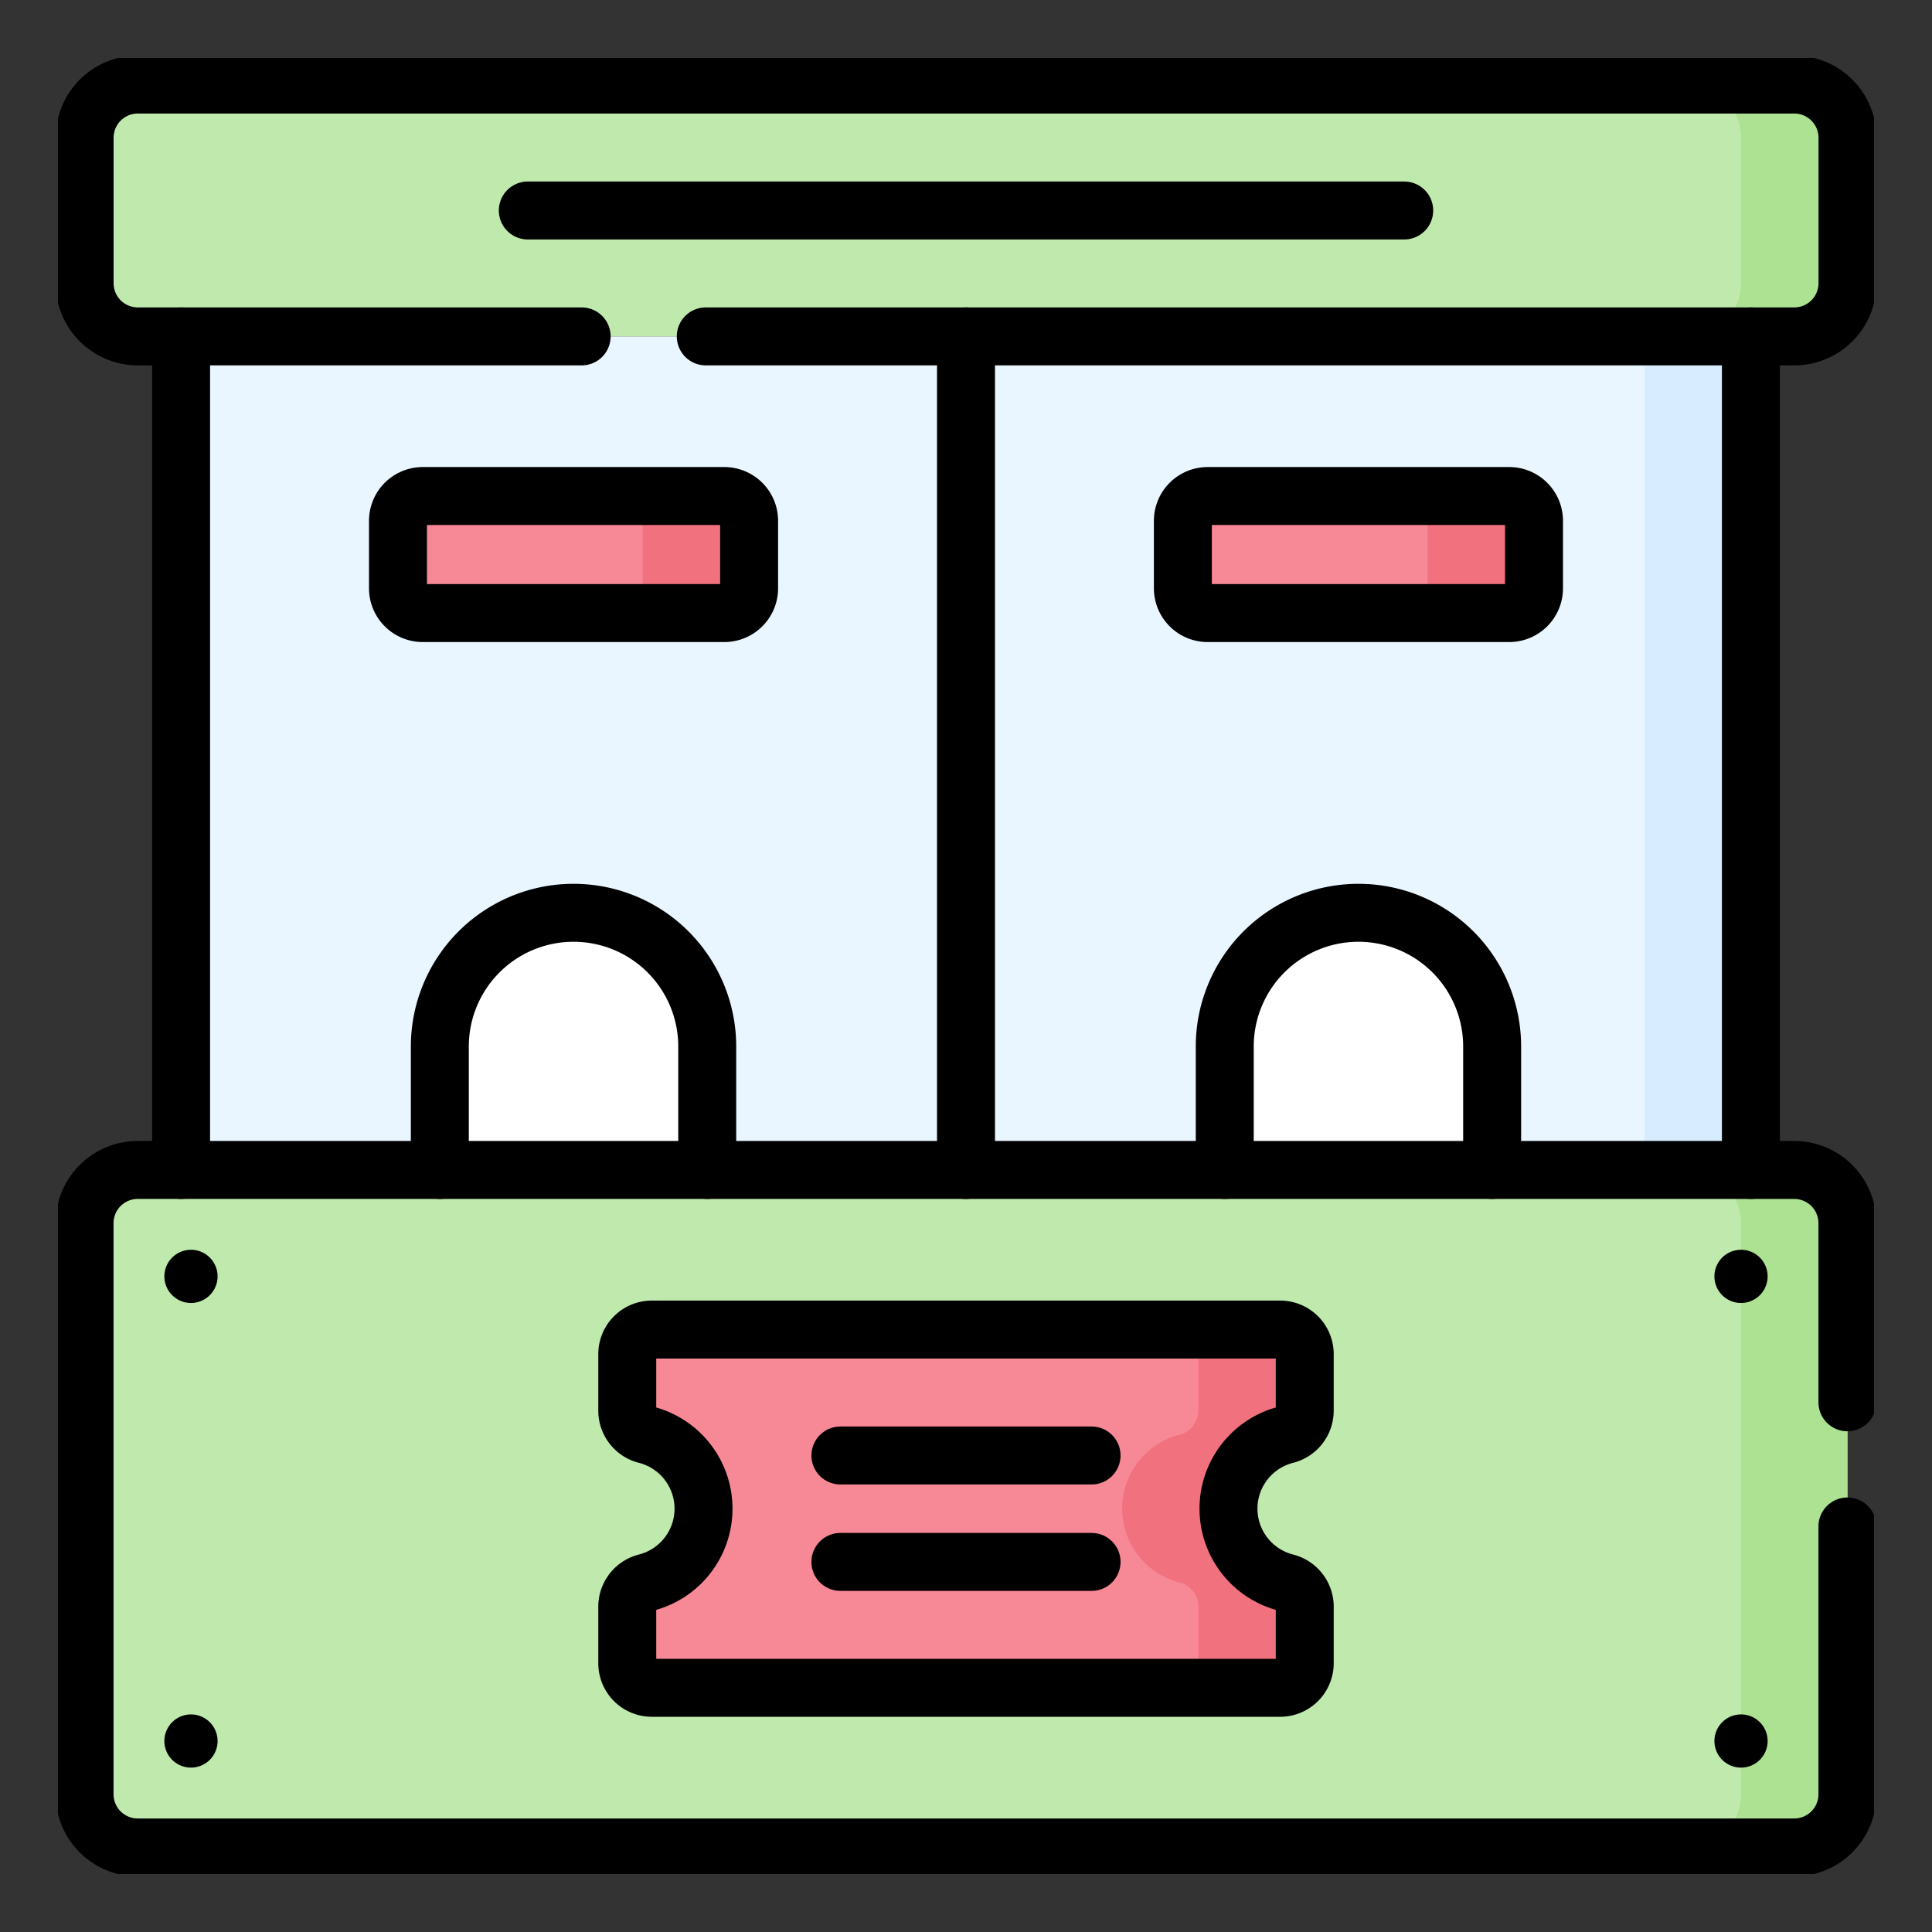
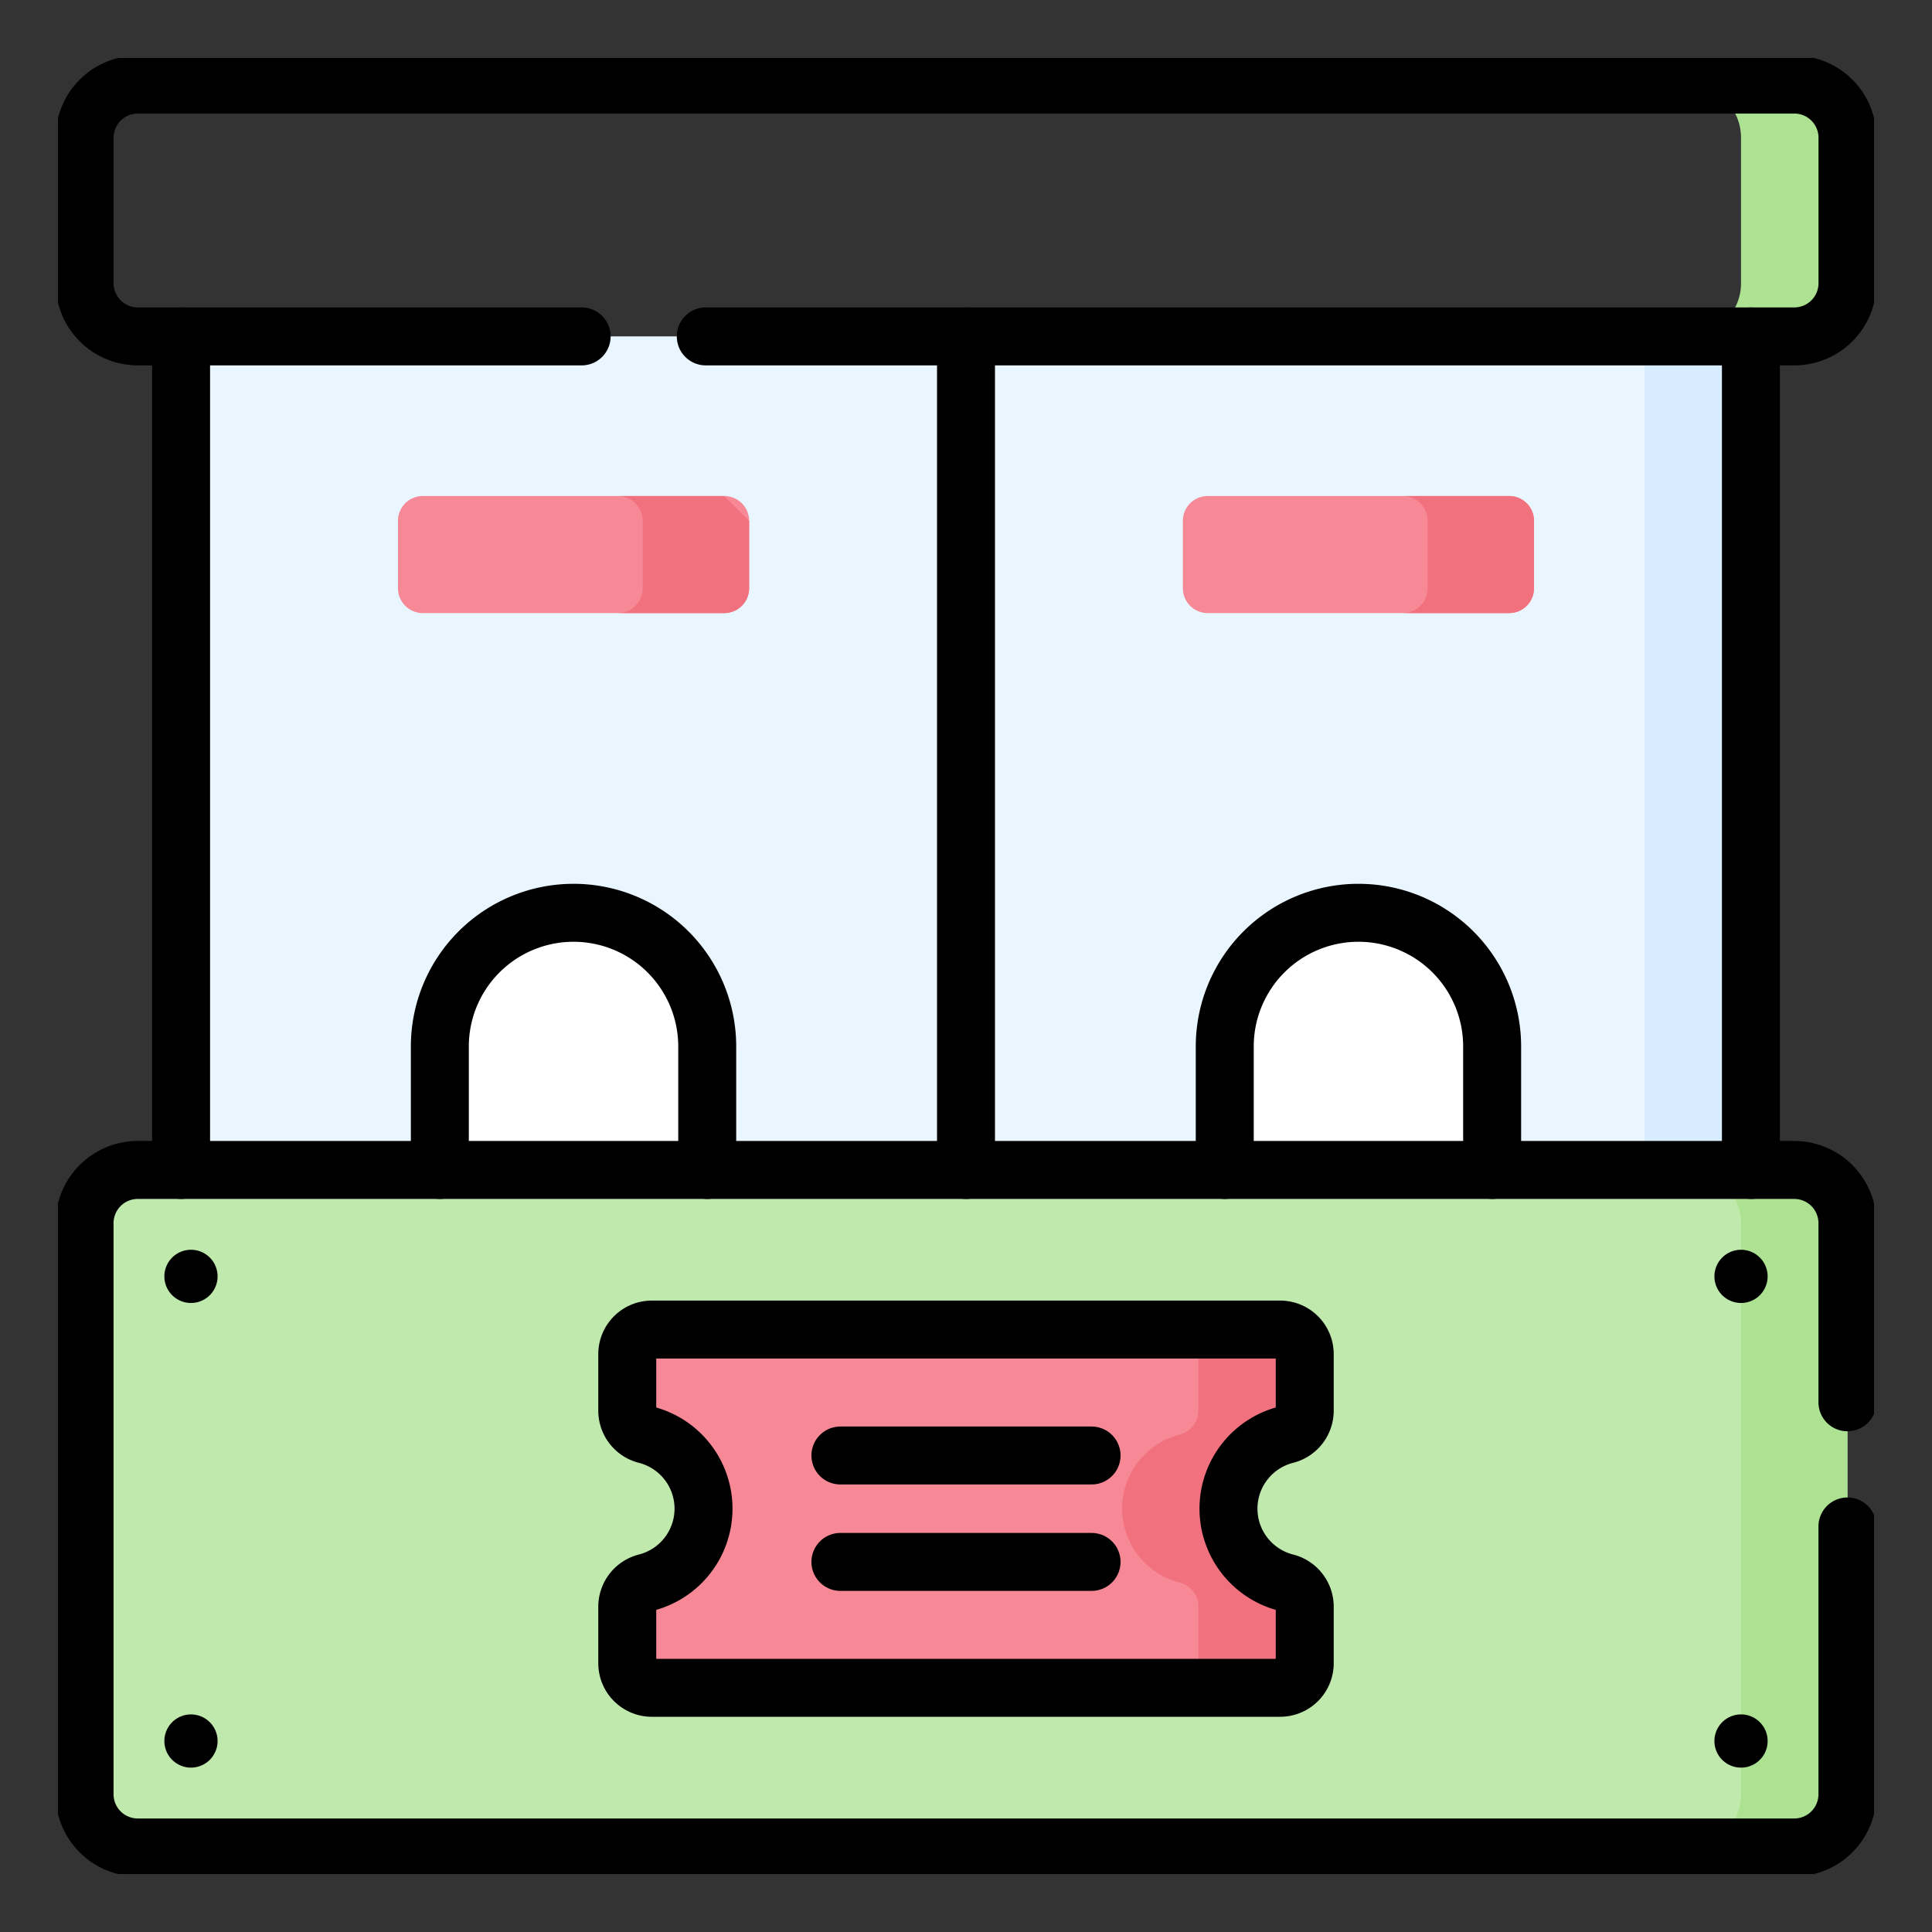
<svg xmlns="http://www.w3.org/2000/svg" width="100" height="100" viewBox="0 0 100 100">
  <rect x="0" y="0" width="100" height="100" fill="#333333" stroke="none" />
  <defs>
    <clipPath id="clip-path">
      <path id="path3595" d="M0-682.665H94v94H0Z" transform="translate(0 682.665)" />
    </clipPath>
  </defs>
  <g id="그룹_202" data-name="그룹 202" transform="translate(-1074 -2823)">
    <g id="g3585" transform="translate(1077 3508.665)">
      <path id="path3587" d="M127.539-534.854H46.285V-578h81.253Z" transform="translate(-39.912 -90.254)" fill="#eaf6ff" />
      <path id="path3589" d="M596.38-534.854h5.508V-578H596.38Z" transform="translate(-514.261 -90.254)" fill="#d7ecff" />
      <g id="g3591" transform="translate(0 -682.665)">
        <g id="g3593" clip-path="url(#clip-path)">
          <g id="g3599" transform="translate(1.377 1.377)">
-             <path id="path3601" d="M-554.173-81.631h-85.738a2.754,2.754,0,0,1-2.754-2.754v-7.527a2.754,2.754,0,0,1,2.754-2.754h85.738a2.754,2.754,0,0,1,2.754,2.754v7.527a2.754,2.754,0,0,1-2.754,2.754" transform="translate(642.665 94.666)" fill="#c0eaad" />
-           </g>
+             </g>
          <g id="g3603" transform="translate(84.361 1.377)">
            <path id="path3605" d="M-34.492,0H-40a2.754,2.754,0,0,1,2.754,2.754v7.527A2.754,2.754,0,0,1-40,13.035h5.508a2.754,2.754,0,0,0,2.754-2.754V2.754A2.754,2.754,0,0,0-34.492,0" transform="translate(40)" fill="#ace291" />
          </g>
          <g id="g3607" transform="translate(60.393 44.246)">
            <path id="path3609" d="M-86.675-83.356h-13.841v-6.39a6.92,6.92,0,0,1,6.92-6.92,6.92,6.92,0,0,1,6.92,6.92Z" transform="translate(100.516 96.666)" fill="#fff" />
          </g>
          <g id="g3611" transform="translate(19.766 44.246)">
            <path id="path3613" d="M-86.675-83.356h-13.841v-6.39a6.92,6.92,0,0,1,6.92-6.92,6.92,6.92,0,0,1,6.92,6.92Z" transform="translate(100.516 96.666)" fill="#fff" />
          </g>
          <g id="g3615" transform="translate(58.225 22.674)">
            <path id="path3617" d="M-105.776-37.941h-15.605a1.285,1.285,0,0,1-1.285-1.285v-3.488A1.285,1.285,0,0,1-121.381-44h15.605a1.285,1.285,0,0,1,1.285,1.285v3.488a1.285,1.285,0,0,1-1.285,1.285" transform="translate(122.666 44)" fill="#f78996" />
          </g>
          <g id="g3619" transform="translate(69.608 22.674)">
            <path id="path3621" d="M-34.492,0H-40a1.285,1.285,0,0,1,1.285,1.285V4.773A1.285,1.285,0,0,1-40,6.059h5.508a1.285,1.285,0,0,0,1.285-1.285V1.285A1.285,1.285,0,0,0-34.492,0" transform="translate(40)" fill="#f2717f" />
          </g>
          <g id="g3623" transform="translate(17.599 22.674)">
            <path id="path3625" d="M-105.776-37.941h-15.605a1.285,1.285,0,0,1-1.285-1.285v-3.488A1.285,1.285,0,0,1-121.381-44h15.605a1.285,1.285,0,0,1,1.285,1.285v3.488a1.285,1.285,0,0,1-1.285,1.285" transform="translate(122.666 44)" fill="#f78996" />
          </g>
          <g id="g3627" transform="translate(28.982 22.674)">
-             <path id="path3629" d="M-34.492,0H-40a1.285,1.285,0,0,1,1.285,1.285V4.773A1.285,1.285,0,0,1-40,6.059h5.508a1.285,1.285,0,0,0,1.285-1.285V1.285A1.285,1.285,0,0,0-34.492,0" transform="translate(40)" fill="#f2717f" />
+             <path id="path3629" d="M-34.492,0H-40a1.285,1.285,0,0,1,1.285,1.285V4.773A1.285,1.285,0,0,1-40,6.059h5.508a1.285,1.285,0,0,0,1.285-1.285V1.285" transform="translate(40)" fill="#f2717f" />
          </g>
          <g id="g3631" transform="translate(1.377 57.557)">
            <path id="path3633" d="M-554.173-219.6h-85.738a2.754,2.754,0,0,1-2.754-2.754v-29.559a2.754,2.754,0,0,1,2.754-2.754h85.738a2.754,2.754,0,0,1,2.754,2.754v29.559a2.754,2.754,0,0,1-2.754,2.754" transform="translate(642.665 254.666)" fill="#c0eaad" />
          </g>
          <g id="g3635" transform="translate(84.361 57.557)">
            <path id="path3637" d="M-34.492,0H-40a2.754,2.754,0,0,1,2.754,2.754V32.313A2.754,2.754,0,0,1-40,35.066h5.508a2.754,2.754,0,0,0,2.754-2.754V2.754A2.754,2.754,0,0,0-34.492,0" transform="translate(40)" fill="#ace291" />
          </g>
          <g id="g3639" transform="translate(29.467 65.818)">
            <path id="path3641" d="M-219.6-26.357v-2.936a1.272,1.272,0,0,0-1.272-1.272h-32.522a1.272,1.272,0,0,0-1.272,1.272v2.936a1.288,1.288,0,0,0,.986,1.24,3.949,3.949,0,0,1,2.961,3.823,3.949,3.949,0,0,1-2.961,3.823,1.288,1.288,0,0,0-.986,1.24v2.936a1.272,1.272,0,0,0,1.272,1.272h32.522a1.272,1.272,0,0,0,1.272-1.272v-2.936a1.288,1.288,0,0,0-.986-1.24,3.949,3.949,0,0,1-2.961-3.823,3.949,3.949,0,0,1,2.961-3.823,1.288,1.288,0,0,0,.986-1.24" transform="translate(254.666 30.565)" fill="#f78996" />
          </g>
          <g id="g3643" transform="translate(55.078 65.818)">
            <path id="path3645" d="M-53.035-34.12a1.288,1.288,0,0,0,.986-1.24V-38.3a1.272,1.272,0,0,0-1.272-1.272h-5.508A1.272,1.272,0,0,1-57.557-38.3v2.936a1.288,1.288,0,0,1-.986,1.24A3.949,3.949,0,0,0-61.5-30.3a3.949,3.949,0,0,0,2.961,3.823,1.289,1.289,0,0,1,.986,1.24V-22.3a1.272,1.272,0,0,1-1.272,1.272h5.508A1.272,1.272,0,0,0-52.049-22.3v-2.936a1.289,1.289,0,0,0-.986-1.24A3.949,3.949,0,0,1-56-30.3a3.949,3.949,0,0,1,2.961-3.823" transform="translate(61.504 39.568)" fill="#f2717f" />
          </g>
          <g id="g3647" transform="translate(87.627 14.412)">
            <path id="path3649" d="M0,0V43.145" fill="none" stroke="#000" stroke-linecap="round" stroke-linejoin="round" stroke-miterlimit="10" stroke-width="3" />
          </g>
          <g id="g3651" transform="translate(6.373 14.412)">
            <path id="path3653" d="M0-270.188v-43.145" transform="translate(0 313.333)" fill="none" stroke="#000" stroke-linecap="round" stroke-linejoin="round" stroke-miterlimit="10" stroke-width="3" />
          </g>
          <g id="g3655" transform="translate(1.377 1.377)">
            <path id="path3657" d="M-161.1-81.631h-22.972a2.754,2.754,0,0,1-2.754-2.754v-7.527a2.754,2.754,0,0,1,2.754-2.754h85.738a2.754,2.754,0,0,1,2.754,2.754v7.527a2.754,2.754,0,0,1-2.754,2.754h-56.341" transform="translate(186.829 94.666)" fill="none" stroke="#000" stroke-linecap="round" stroke-linejoin="round" stroke-miterlimit="10" stroke-width="3" />
          </g>
          <g id="g3659" transform="translate(24.319 7.895)">
-             <path id="path3661" d="M0,0H45.363" fill="none" stroke="#000" stroke-linecap="round" stroke-linejoin="round" stroke-miterlimit="10" stroke-width="3" />
-           </g>
+             </g>
          <g id="g3663" transform="translate(1.377 57.557)">
            <path id="path3665" d="M-571.419-115.548v13.861a2.754,2.754,0,0,1-2.754,2.754h-85.738a2.754,2.754,0,0,1-2.754-2.754v-29.559A2.754,2.754,0,0,1-659.911-134h85.738a2.754,2.754,0,0,1,2.754,2.754v9.271" transform="translate(662.665 134)" fill="none" stroke="#000" stroke-linecap="round" stroke-linejoin="round" stroke-miterlimit="10" stroke-width="3" />
          </g>
          <g id="g3667" transform="translate(47 14.412)">
            <path id="path3669" d="M0,0V43.145" fill="none" stroke="#000" stroke-linecap="round" stroke-linejoin="round" stroke-miterlimit="10" stroke-width="3" />
          </g>
          <g id="g3671" transform="translate(60.393 44.246)">
            <path id="path3673" d="M0-83.356v-6.39a6.92,6.92,0,0,1,6.92-6.92,6.92,6.92,0,0,1,6.92,6.92v6.39" transform="translate(0 96.666)" fill="none" stroke="#000" stroke-linecap="round" stroke-linejoin="round" stroke-miterlimit="10" stroke-width="3" />
          </g>
          <g id="g3675" transform="translate(19.766 44.246)">
            <path id="path3677" d="M0-83.356v-6.39a6.92,6.92,0,0,1,6.92-6.92,6.92,6.92,0,0,1,6.92,6.92v6.39" transform="translate(0 96.666)" fill="none" stroke="#000" stroke-linecap="round" stroke-linejoin="round" stroke-miterlimit="10" stroke-width="3" />
          </g>
          <g id="g3679" transform="translate(58.225 22.674)">
-             <path id="path3681" d="M-105.776-37.941h-15.605a1.285,1.285,0,0,1-1.285-1.285v-3.488A1.285,1.285,0,0,1-121.381-44h15.605a1.285,1.285,0,0,1,1.285,1.285v3.488A1.285,1.285,0,0,1-105.776-37.941Z" transform="translate(122.666 44)" fill="none" stroke="#000" stroke-linecap="round" stroke-linejoin="round" stroke-miterlimit="10" stroke-width="3" />
-           </g>
+             </g>
          <g id="g3683" transform="translate(17.599 22.674)">
-             <path id="path3685" d="M-105.776-37.941h-15.605a1.285,1.285,0,0,1-1.285-1.285v-3.488A1.285,1.285,0,0,1-121.381-44h15.605a1.285,1.285,0,0,1,1.285,1.285v3.488A1.285,1.285,0,0,1-105.776-37.941Z" transform="translate(122.666 44)" fill="none" stroke="#000" stroke-linecap="round" stroke-linejoin="round" stroke-miterlimit="10" stroke-width="3" />
-           </g>
+             </g>
          <g id="g3687" transform="translate(29.467 65.818)">
            <path id="path3689" d="M-219.6-26.357v-2.936a1.272,1.272,0,0,0-1.272-1.272h-32.522a1.272,1.272,0,0,0-1.272,1.272v2.936a1.288,1.288,0,0,0,.986,1.24,3.949,3.949,0,0,1,2.961,3.823,3.949,3.949,0,0,1-2.961,3.823,1.288,1.288,0,0,0-.986,1.24v2.936a1.272,1.272,0,0,0,1.272,1.272h32.522a1.272,1.272,0,0,0,1.272-1.272v-2.936a1.288,1.288,0,0,0-.986-1.24,3.949,3.949,0,0,1-2.961-3.823,3.949,3.949,0,0,1,2.961-3.823A1.288,1.288,0,0,0-219.6-26.357Z" transform="translate(254.666 30.565)" fill="none" stroke="#000" stroke-linecap="round" stroke-linejoin="round" stroke-miterlimit="10" stroke-width="3" />
          </g>
          <g id="g3691" transform="translate(40.499 72.336)">
            <path id="path3693" d="M0,0H13" fill="none" stroke="#000" stroke-linecap="round" stroke-linejoin="round" stroke-miterlimit="10" stroke-width="3" />
          </g>
          <g id="g3695" transform="translate(40.499 77.844)">
            <path id="path3697" d="M0,0H13" fill="none" stroke="#000" stroke-linecap="round" stroke-linejoin="round" stroke-miterlimit="10" stroke-width="3" />
          </g>
          <g id="g3699" transform="translate(85.738 61.688)">
            <path id="path3701" d="M-17.246-8.623a1.377,1.377,0,0,1-1.377,1.377A1.377,1.377,0,0,1-20-8.623,1.377,1.377,0,0,1-18.623-10a1.377,1.377,0,0,1,1.377,1.377" transform="translate(20 10)" />
          </g>
          <g id="g3703" transform="translate(85.738 85.738)">
            <path id="path3705" d="M-17.246-8.623a1.377,1.377,0,0,1-1.377,1.377A1.377,1.377,0,0,1-20-8.623,1.377,1.377,0,0,1-18.623-10a1.377,1.377,0,0,1,1.377,1.377" transform="translate(20 10)" />
          </g>
          <g id="g3707" transform="translate(5.508 61.688)">
            <path id="path3709" d="M-17.246-8.623a1.377,1.377,0,0,1-1.377,1.377A1.377,1.377,0,0,1-20-8.623,1.377,1.377,0,0,1-18.623-10a1.377,1.377,0,0,1,1.377,1.377" transform="translate(20 10)" />
          </g>
          <g id="g3711" transform="translate(5.508 85.738)">
            <path id="path3713" d="M-17.246-8.623a1.377,1.377,0,0,1-1.377,1.377A1.377,1.377,0,0,1-20-8.623,1.377,1.377,0,0,1-18.623-10a1.377,1.377,0,0,1,1.377,1.377" transform="translate(20 10)" />
          </g>
        </g>
      </g>
    </g>
    <rect id="사각형_120" data-name="사각형 120" width="100" height="100" transform="translate(1074 2823)" fill="none" />
  </g>
</svg>